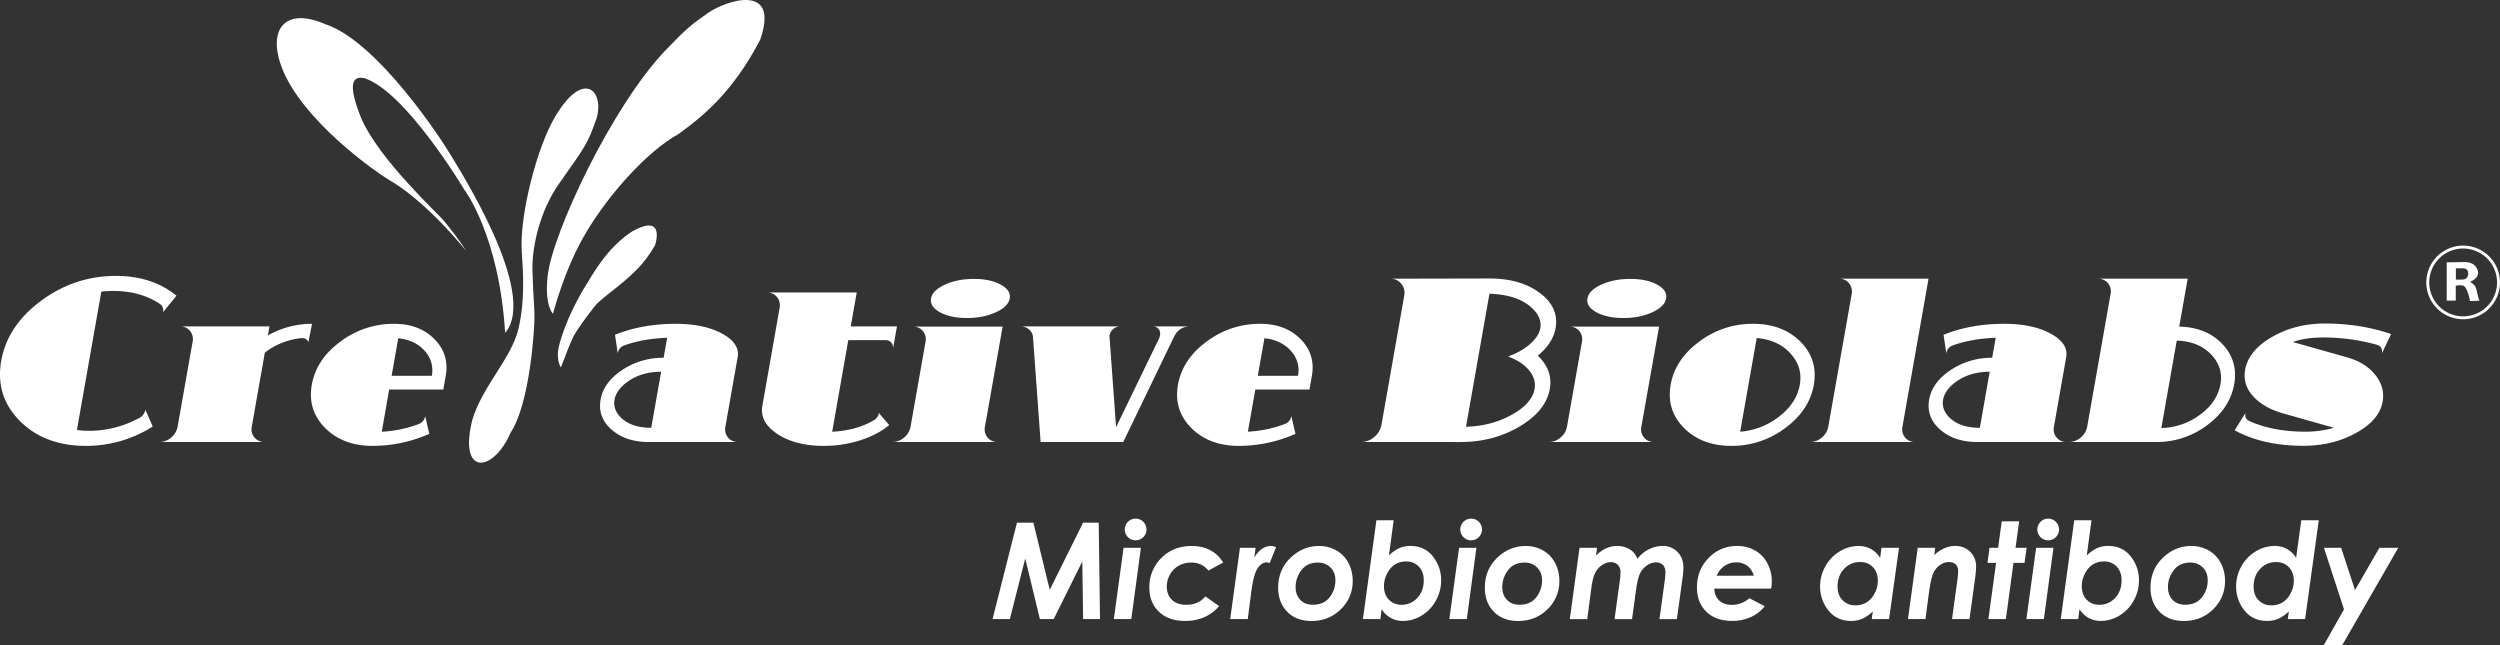
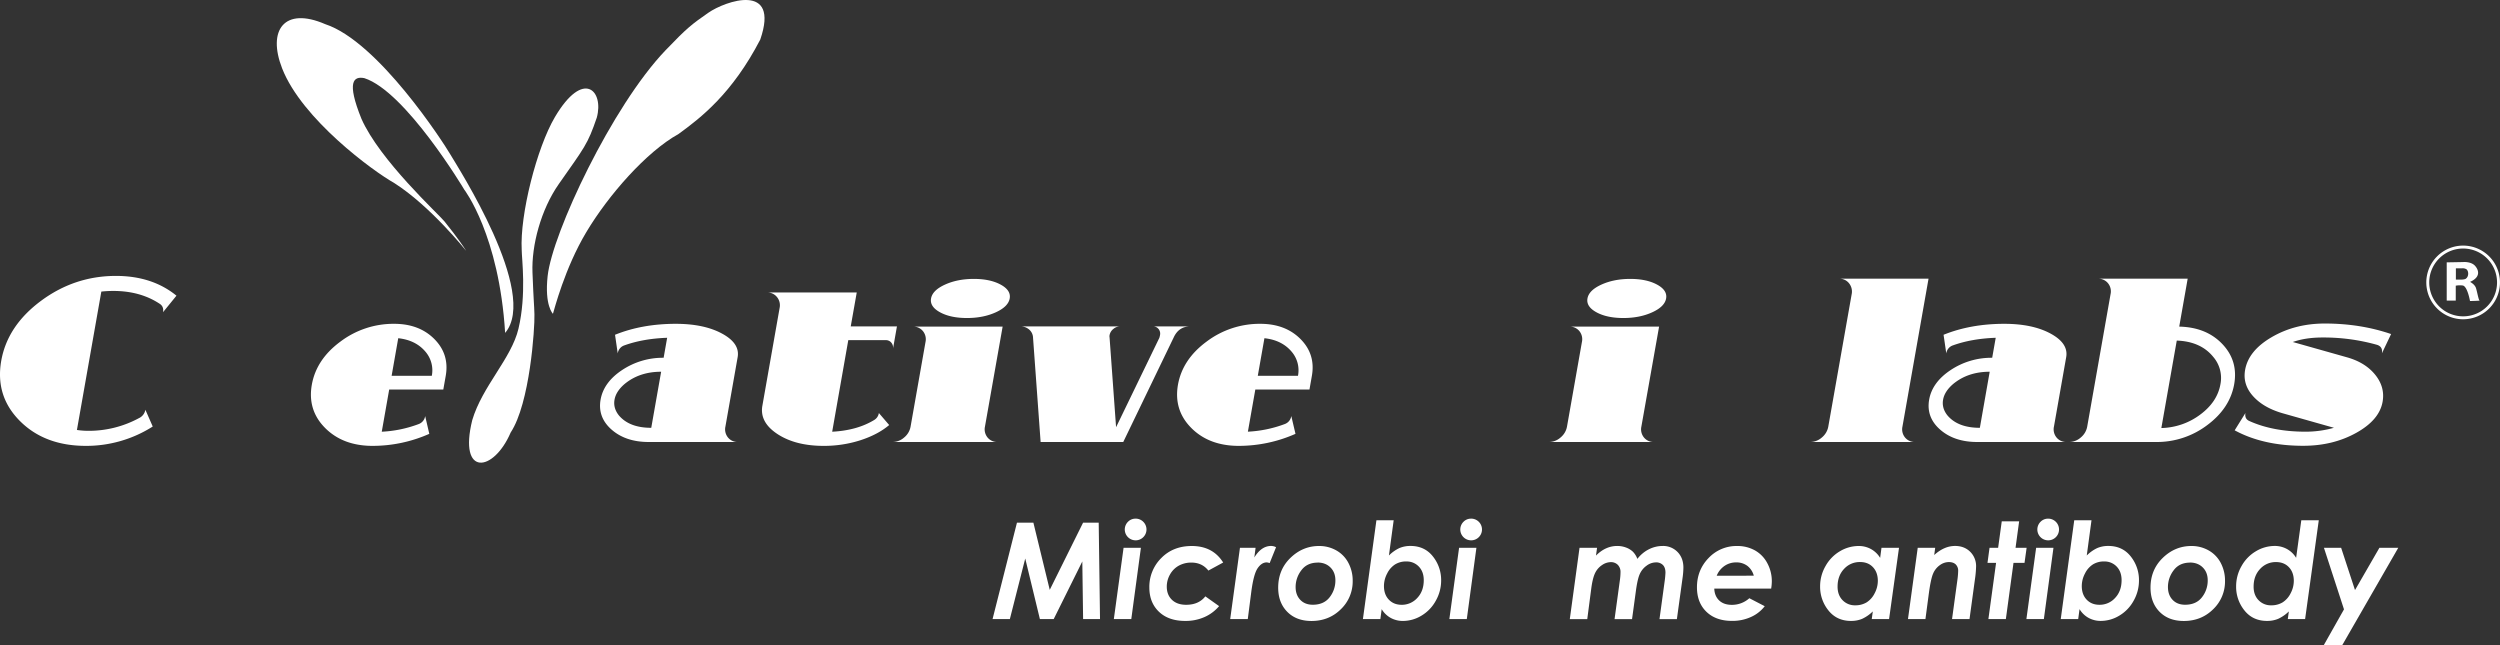
<svg xmlns="http://www.w3.org/2000/svg" viewBox="0 0 2559.53 660.53">
  <rect x="0" y="0" width="2559.53" height="660.53" fill="#333333" stroke="none" />
  <defs>
    <style>.cls-1{fill:#fff;}.cls-2{fill:none;stroke:#fff;stroke-miterlimit:10;stroke-width:3px;}</style>
  </defs>
  <g id="图层_2" data-name="图层 2">
    <g id="图层_1-2" data-name="图层 1">
      <path class="cls-1" d="M477.28,256.82S440.86,211,403.36,187.21c-21.17-11.83-94.17-65.16-114.5-117.16C273.54,30.88,291,6.55,333,24.74,387.19,42.55,453.9,145.85,461,158c7.69,13.12,91,142.17,56.16,182.84C511,240.51,475.36,194.19,475.36,194.19,474.93,193.48,415.27,93.61,373,80c-11-2.15-18.34,3.51-3,41.5,18.66,42.5,79.13,97.82,85,105.11C469.44,244.51,475.82,254.5,477.28,256.82Z" />
-       <path class="cls-1" d="M574,375.84s-4.55-7.39-2.14-19.51c1.18-6,8.64-33.5,29.3-66.34,11-18.28,23.89-38.41,46-53,34.84-19.44,23.5,14,23.5,14a120.39,120.39,0,0,1-16.83,23c-16.45,17.16-31.58,26.36-42.5,36.84-2.43,2.34-16.59,20.71-23.2,31.8C583.26,350.83,573.56,379.63,574,375.84Z" />
      <path class="cls-1" d="M566.11,321.26s-8.75-8.25-5.42-38.75c4.79-43.78,65.91-173.8,120.67-231,22.33-23.33,27-26.68,43.67-38.34C742.69.83,798.69-18.49,778.36,40.51c-28.67,55.33-61,80.23-83.67,96.66-33,18.34-71.75,62.59-94.33,100.34C578,274.84,567.32,317.66,566.11,321.26Z" />
      <path class="cls-1" d="M611,120.42c-9.42,27.59-12.41,30.2-38.84,67.92-18.4,26.25-28.07,63-27,90.56,1.22,31.58,1.67,31.28,2,42.91.44,14.23-4.67,91.34-24.33,121-17.52,40.86-53.69,45.53-39.34-12.67,10.34-34.82,40.12-63.1,47.34-93.66,8.33-35.29,3.31-71.65,3.31-80.48-2-36,15.37-104.61,34-136.18C597.54,70.15,618.53,93.18,611,120.42Z" />
      <path class="cls-1" d="M166.9,319.65c.67-3.82-.44-6.67-3.33-8.58q-19.89-13.2-47.61-13.2a112.42,112.42,0,0,0-12.21.66l-25,141.68a81.85,81.85,0,0,0,11.95.88,107.92,107.92,0,0,0,51.57-13,11.57,11.57,0,0,0,6.57-8.58l7.53,17.16A126.57,126.57,0,0,1,88,456.49q-42.24,0-67.66-25.52T1.27,369.37Q7.6,333.51,42,308t76.66-25.52q37.17,0,62,20.24Z" />
-       <path class="cls-1" d="M257.8,436.69a13,13,0,0,0,13.27,15.84H163.27a18.13,18.13,0,0,0,12-4.62,18.6,18.6,0,0,0,6.6-11.22L197.19,350a13.22,13.22,0,0,0-2.65-11.22,12.74,12.74,0,0,0-10.4-4.62h91.74l-1.63,9.24a92,92,0,0,1,45.22-11.88l-3.74,18.7a6.65,6.65,0,0,0-7.44-4A73.1,73.1,0,0,0,271.15,361Z" />
      <path class="cls-1" d="M439.52,444.17a143.35,143.35,0,0,1-58,12.32q-30.36,0-48.59-18.26T319.23,394q4.57-26,29.24-44.22a90.25,90.25,0,0,1,55-18.26q25.74,0,41.25,15.62t11.63,37.62l-2.49,14.08H398.45L390.85,442a124.39,124.39,0,0,0,37.44-7.7,10.3,10.3,0,0,0,7-8.36Zm-3.7-83.82q-10-12.11-28.1-14.08l-6.78,38.5h41.14A29.24,29.24,0,0,0,435.82,360.35Z" />
      <path class="cls-1" d="M745.32,447.91a12.74,12.74,0,0,0,10.4,4.62H664.2q-23.55,0-38-12.65t-11.31-30.69q3.15-17.82,22.08-30.36a75.16,75.16,0,0,1,42.47-12.54l3.6-20.46q-24.57.87-43.59,7.7a10,10,0,0,0-7,8.36l-2.78-19.14q27.72-11.22,62.26-11.22,28.82,0,47.29,10t16,24.09l-12.53,71.06A13.22,13.22,0,0,0,745.32,447.91Zm-68.43-67.32q-22.44,0-37.67,12.76-8.58,7.47-10.06,15.84-1.51,8.58,4.43,16.06Q644.32,438,666.76,438Z" />
      <path class="cls-1" d="M910.36,435.15q-11.39,9.68-29.24,15.51a121.55,121.55,0,0,1-37.88,5.83q-28.83,0-47.26-12.1t-15.45-29l17.65-100.1a13.26,13.26,0,0,0-2.66-11.11,12.57,12.57,0,0,0-10.38-4.73h92L871,334.17h47.3l-4.11,23.32a7.83,7.83,0,0,0-1.5-6.49,7.06,7.06,0,0,0-5.89-2.75H868.49L852,442q25.32-1.32,42.8-11.88a10,10,0,0,0,5-7.26Z" />
      <path class="cls-1" d="M1008.43,436.69a13.21,13.21,0,0,0,2.64,11.22,12.77,12.77,0,0,0,10.41,4.62H913.68a18.13,18.13,0,0,0,12-4.62,18.65,18.65,0,0,0,6.6-11.22l15.25-86.46A13.22,13.22,0,0,0,944.91,339a12.74,12.74,0,0,0-10.4-4.62h92ZM962.5,319.76q-10.74-5.83-9.27-14.19t14.27-14.19q12.79-5.83,29.52-5.83t27.46,5.83q10.74,5.82,9.27,14.19t-14.27,14.19q-12.81,5.83-29.52,5.83T962.5,319.76Z" />
      <path class="cls-1" d="M1146.85,334.17a10.74,10.74,0,0,0-7,2.64,10.42,10.42,0,0,0-3.87,6.38,5.43,5.43,0,0,0,0,2.2l6.67,92,44.33-91.57a23.09,23.09,0,0,0,.65-2.64,7.53,7.53,0,0,0-1.52-6.39,7.25,7.25,0,0,0-5.91-2.64h38.5q-11.67,0-16.9,11L1150,452.53H1065.4l-7.76-106.7a11.36,11.36,0,0,0-3.9-8.36,13.32,13.32,0,0,0-9.19-3.3Z" />
      <path class="cls-1" d="M1326.33,444.17a143.38,143.38,0,0,1-58,12.32q-30.36,0-48.59-18.26T1206,394q4.59-26,29.25-44.22a90.25,90.25,0,0,1,55-18.26q25.74,0,41.25,15.62t11.62,37.62l-2.48,14.08h-55.44l-7.6,43.12a124.46,124.46,0,0,0,37.44-7.7,10.3,10.3,0,0,0,7-8.36Zm-3.7-83.82q-10-12.11-28.1-14.08l-6.79,38.5h41.14A29.2,29.2,0,0,0,1322.63,360.35Z" />
-       <path class="cls-1" d="M1393.66,452.53a20.19,20.19,0,0,0,13.34-5.17,20.73,20.73,0,0,0,7.36-12.43l23.28-132a14.68,14.68,0,0,0-3-12.43,14.14,14.14,0,0,0-11.52-5.17l101.9-.22q31.68,0,51.5,14.85t16.1,36q-2.72,15.39-18.17,28.16,15.63,15,12.25,34.1-4,22.44-30.86,38.39t-60.78,15.95Zm154-27.83q20.84-11.55,23.48-26.51,1.74-9.9-5.57-18.92T1544,365q13.88-5.07,22.75-13T1577,335.93q1.55-8.81-5.15-16.94-14.14-17.16-46.94-18.26l-24,136.18Q1526.77,436.25,1547.62,424.7Z" />
      <path class="cls-1" d="M1680.47,436.69a13.25,13.25,0,0,0,2.64,11.22,12.77,12.77,0,0,0,10.41,4.62h-107.8a18.13,18.13,0,0,0,12-4.62,18.65,18.65,0,0,0,6.6-11.22l15.25-86.46A13.22,13.22,0,0,0,1617,339a12.74,12.74,0,0,0-10.4-4.62h92Zm-45.93-116.93q-10.74-5.83-9.27-14.19t14.27-14.19q12.8-5.83,29.52-5.83t27.46,5.83q10.74,5.82,9.27,14.19t-14.27,14.19q-12.8,5.83-29.52,5.83T1634.54,319.76Z" />
-       <path class="cls-1" d="M1710.43,394q4.59-26,29.25-44.22a90.25,90.25,0,0,1,55-18.26q30.36,0,48.59,18.26T1857,394q-4.58,26-29.24,44.22a90.32,90.32,0,0,1-55,18.26q-30.36,0-48.59-18.26T1710.43,394Zm132.22,0q3-17.16-8.06-30.36-12.46-15.4-36.06-17.6L1781.62,442a74.52,74.52,0,0,0,40.17-15.73Q1839.4,412.49,1842.65,394Z" />
      <path class="cls-1" d="M1895.73,301.39a13.54,13.54,0,0,0-2.63-11.33,12.54,12.54,0,0,0-10.38-4.73h91.74l-26.69,151.36a13.18,13.18,0,0,0,2.64,11.22,12.77,12.77,0,0,0,10.41,4.62H1853.24a18.13,18.13,0,0,0,12-4.62,18.7,18.7,0,0,0,6.6-11.22Z" />
      <path class="cls-1" d="M2105.51,447.91a12.75,12.75,0,0,0,10.4,4.62h-91.52q-23.54,0-38-12.65t-11.3-30.69q3.14-17.82,22.07-30.36a75.19,75.19,0,0,1,42.47-12.54l3.61-20.46q-24.59.87-43.6,7.7a10,10,0,0,0-7,8.36l-2.79-19.14q27.72-11.22,62.26-11.22,28.82,0,47.29,10t16,24.09l-12.53,71.06A13.18,13.18,0,0,0,2105.51,447.91Zm-68.43-67.32q-22.44,0-37.67,12.76-8.58,7.47-10.05,15.84-1.52,8.58,4.42,16.06Q2004.51,438,2027,438Z" />
      <path class="cls-1" d="M2275.23,352.21q16.38,17.16,12.16,41.14Q2283,418,2259.76,435.26a85.4,85.4,0,0,1-52.11,17.27h-89.32a18.17,18.17,0,0,0,12-4.62,18.64,18.64,0,0,0,6.59-11.22l23.9-135.52a13.18,13.18,0,0,0-2.64-11.22,12.77,12.77,0,0,0-10.41-4.62h92l-8.65,49.06Q2258.86,335,2275.23,352.21Zm-22.77,72.38q17.63-13,20.85-31.24a33,33,0,0,0-7.53-28.16q-12.8-15.62-37.18-16.5l-15.79,89.54A68.87,68.87,0,0,0,2252.46,424.59Z" />
      <path class="cls-1" d="M2298.91,422.83q-1,5.94,3.84,8.14,24.24,11,57.9,11a106.34,106.34,0,0,0,28.86-4l-53-15q-19.45-5.71-30-17.6t-7.95-26.62q3.48-19.8,27.38-33.66t54.25-13.86q36.32,0,67.84,10.78l-9.43,19.8q1.2-6.83-5.05-8.8a202.4,202.4,0,0,0-55.88-7.48q-17.16,0-30.29,4.62l55.32,15.62q18.87,5.28,29.07,17.93t7.56,27.61q-3.28,18.71-27.07,31.9t-54.14,13.2q-41.15,0-70.24-15.84Z" />
      <path class="cls-2" d="M2558,289.16a36.21,36.21,0,1,1-36.2-36.21A36.2,36.2,0,0,1,2558,289.16Z" />
      <path class="cls-1" d="M2538.61,307.61c-1-.37-2.34-8.25-3.59-12.45s-6.16-6.55-6.16-6.55c11.25-5,8.9-12.19,5.16-16.42-4.1-4.64-12.19-3.89-12.19-3.89l-16.85.31v39.17h9.25V292.49a23.29,23.29,0,0,1,7-.21c4.92.46,7.59,15.91,7.59,15.91S2539.61,308,2538.61,307.61ZM2524.94,285c-1,1.25-4.79,1.25-4.79,1.25h-5.79V274.69s4.85,0,6.62,0a7.45,7.45,0,0,1,3.67.71C2527.44,276.61,2527.9,282.61,2524.94,285Z" />
      <path class="cls-1" d="M1041.17,535.13H1058l16.74,68.77,34.12-68.77h16l1.34,98.69h-17.31l-.81-59-29.29,59h-14.14l-15-62-15.75,62h-17.71Z" />
      <path class="cls-1" d="M1150.33,560.83h17.74l-9.84,73h-17.87Zm12.3-29.85a11.11,11.11,0,1,1-7.81,3.25A10.66,10.66,0,0,1,1162.63,531Z" />
      <path class="cls-1" d="M1252.3,575.92l-15.15,8.24q-6.45-8.16-17.3-8.17a26.22,26.22,0,0,0-12.94,3.12,23,23,0,0,0-9,9,24.87,24.87,0,0,0-3.35,12.46q0,8.43,5.3,13.53t14.55,5.09q12.8,0,19.64-8.64l14.08,10a41.41,41.41,0,0,1-14.87,11.16,47.43,47.43,0,0,1-19.83,4q-17.06,0-26.88-9.39t-9.84-24.82a41.48,41.48,0,0,1,12.15-30.09Q1201,559,1220.15,559,1241.69,559,1252.3,575.92Z" />
      <path class="cls-1" d="M1269.48,560.83h16l-1.28,9.93q7.18-11.81,17.24-11.81a11.42,11.42,0,0,1,5,1.29l-6.56,16.28a10.32,10.32,0,0,0-3-.73q-5.24,0-9.36,6.07t-6.5,24.52l-3.53,27.44h-18Z" />
      <path class="cls-1" d="M1350.42,559a35.28,35.28,0,0,1,17.68,4.5,31.25,31.25,0,0,1,12.37,12.74,38.46,38.46,0,0,1,4.43,18.52,39.28,39.28,0,0,1-12.14,29q-12.15,12-30.06,12-15.56,0-24.82-9.42t-9.26-24.66q0-18.37,12.55-30.52T1350.42,559Zm-1.25,17q-11,0-16.84,7.88a28,28,0,0,0-5.86,17.07q0,8.19,4.79,13.19t12.76,5q11.31,0,17.24-7.61a27.59,27.59,0,0,0,5.93-17.41q0-8.06-5-13.08T1349.17,575.93Z" />
      <path class="cls-1" d="M1413.24,633.82h-17.87l13.82-101.17h17.67L1422,568.73a37.45,37.45,0,0,1,10.81-7.65,28.73,28.73,0,0,1,11.29-2.13q14.39,0,22.87,10.67a38.59,38.59,0,0,1,8.49,24.75A41.86,41.86,0,0,1,1470,615a39.93,39.93,0,0,1-14.6,15.26,36.67,36.67,0,0,1-19.09,5.47,25.69,25.69,0,0,1-12.44-3.08,24.68,24.68,0,0,1-9.29-9Zm26.53-59a21.37,21.37,0,0,0-11.4,3,23.06,23.06,0,0,0-8.16,9.3,27.56,27.56,0,0,0-3.3,12.9q0,8.64,5,13.9T1435,619.2a21.17,21.17,0,0,0,16.06-7.05q6.6-7,6.6-18.18,0-8.58-5-13.85A17,17,0,0,0,1439.77,574.85Z" />
      <path class="cls-1" d="M1493.83,560.83h17.74l-9.84,73h-17.87Zm12.3-29.85a11.11,11.11,0,1,1-7.81,3.25A10.66,10.66,0,0,1,1506.13,531Z" />
-       <path class="cls-1" d="M1562,559a35.28,35.28,0,0,1,17.68,4.5,31.25,31.25,0,0,1,12.37,12.74,38.46,38.46,0,0,1,4.43,18.52,39.28,39.28,0,0,1-12.14,29q-12.15,12-30.06,12-15.55,0-24.82-9.42t-9.26-24.66q0-18.37,12.55-30.52T1562,559Zm-1.25,17q-11,0-16.84,7.88a28,28,0,0,0-5.86,17.07q0,8.19,4.79,13.19t12.76,5q11.31,0,17.24-7.61a27.59,27.59,0,0,0,5.93-17.41q0-8.06-5-13.08T1560.77,575.93Z" />
      <path class="cls-1" d="M1617.14,560.83h17.95l-1.1,8q9.72-9.85,21.8-9.86a24.91,24.91,0,0,1,9.15,1.67,20.34,20.34,0,0,1,6.91,4.28,21.26,21.26,0,0,1,4.52,7.28,34.13,34.13,0,0,1,11.81-9.85,31.16,31.16,0,0,1,14.08-3.38,20.43,20.43,0,0,1,15.22,6.15q6,6.15,6,16a80.06,80.06,0,0,1-.67,9.2l-6,43.56H1699l5.12-37.5a97.45,97.45,0,0,0,1-10.06c0-3.45-.86-6.06-2.59-7.85a9.69,9.69,0,0,0-7.31-2.69,16.2,16.2,0,0,0-9.26,3.26,20.85,20.85,0,0,0-7.14,8.66q-2.46,5.4-4.14,18.56l-3.77,27.62H1653l5.43-39.71a61.57,61.57,0,0,0,.67-8.29,10.3,10.3,0,0,0-2.76-7.57,9.79,9.79,0,0,0-7.28-2.79,16.19,16.19,0,0,0-8.87,3,20.3,20.3,0,0,0-7.08,8.13q-2.52,5.14-3.94,15.75l-4.11,31.5h-17.88Z" />
      <path class="cls-1" d="M1791,612.46l15.76,8.17a36.51,36.51,0,0,1-14,11,45.72,45.72,0,0,1-19.43,4.05q-16.69,0-26.33-9.39t-9.63-25q0-17.77,12-30.09A39.2,39.2,0,0,1,1778.45,559a36.69,36.69,0,0,1,18.28,4.5,31.93,31.93,0,0,1,12.65,13.08,38.62,38.62,0,0,1,4.63,18.65,48.84,48.84,0,0,1-.67,7.38H1755.1q.27,7.61,5,12.13t13.05,4.51A26.5,26.5,0,0,0,1791,612.46Zm4.56-23.05a18.83,18.83,0,0,0-6.71-10.16,18.56,18.56,0,0,0-11.34-3.46,20.83,20.83,0,0,0-11.87,3.56,22,22,0,0,0-8.05,10.06Z" />
      <path class="cls-1" d="M1926.29,560.83h17.94l-10.18,73h-17.73l1.07-7.84a39,39,0,0,1-10.91,7.58,29,29,0,0,1-11.39,2.14q-14.5,0-23.07-10.67a38.47,38.47,0,0,1-8.57-24.82,41.43,41.43,0,0,1,5.48-20.56,40.21,40.21,0,0,1,14.72-15.23A37.35,37.35,0,0,1,1903,559a25.72,25.72,0,0,1,12.48,3.11,25.37,25.37,0,0,1,9.44,9.05Zm-26.9,58.9a22.14,22.14,0,0,0,11.55-2.94,23,23,0,0,0,8.27-9.24,27.25,27.25,0,0,0,3.34-12.86q0-8.69-5-14t-13.27-5.27a21.57,21.57,0,0,0-16.27,7q-6.68,7.05-6.68,18.18,0,8.6,5.06,13.82A17.33,17.33,0,0,0,1899.39,619.73Z" />
      <path class="cls-1" d="M1963.39,560.83h17.88l-1,7.41q10.27-9.29,21.36-9.29,9.47,0,15.51,6a20.49,20.49,0,0,1,6,15.15,106.38,106.38,0,0,1-1.15,12.82l-5.58,40.89h-17.88l5.46-39.91a80,80,0,0,0,.8-9.26,8.91,8.91,0,0,0-2.52-6.81q-2.54-2.39-7.17-2.38a15.8,15.8,0,0,0-9,3.12,19.92,19.92,0,0,0-6.94,8.65q-2.42,5.53-4.44,20.76l-3.43,25.83h-17.88Z" />
      <path class="cls-1" d="M2049.42,533.73h17.8l-3.68,27.1h11.34l-2.15,15.43h-11.29l-7.82,57.56h-17.88l7.87-57.56h-8.79l2.08-15.43h8.81Z" />
      <path class="cls-1" d="M2084.62,560.83h17.74l-9.83,73h-17.88ZM2096.93,531a11.1,11.1,0,1,1-7.82,3.25A10.64,10.64,0,0,1,2096.93,531Z" />
      <path class="cls-1" d="M2127.68,633.82h-17.87l13.82-101.17h17.67l-4.86,36.08a37.62,37.62,0,0,1,10.82-7.65,28.73,28.73,0,0,1,11.29-2.13q14.38,0,22.87,10.67a38.59,38.59,0,0,1,8.49,24.75,41.86,41.86,0,0,1-5.43,20.6,39.93,39.93,0,0,1-14.6,15.26,36.67,36.67,0,0,1-19.09,5.47,25.69,25.69,0,0,1-12.44-3.08,24.68,24.68,0,0,1-9.29-9Zm26.53-59a21.37,21.37,0,0,0-11.4,3,23.06,23.06,0,0,0-8.16,9.3,27.56,27.56,0,0,0-3.3,12.9q0,8.64,5,13.9t13.1,5.26a21.17,21.17,0,0,0,16.06-7.05q6.6-7,6.6-18.18,0-8.58-5-13.85A17,17,0,0,0,2154.21,574.85Z" />
      <path class="cls-1" d="M2243.52,559a35.24,35.24,0,0,1,17.67,4.5,31.27,31.27,0,0,1,12.38,12.74,38.58,38.58,0,0,1,4.43,18.52,39.28,39.28,0,0,1-12.14,29q-12.15,12-30.06,12-15.57,0-24.82-9.42t-9.26-24.66q0-18.37,12.55-30.52T2243.52,559Zm-1.25,17q-11,0-16.84,7.88a28,28,0,0,0-5.86,17.07q0,8.19,4.78,13.19t12.76,5q11.32,0,17.25-7.61a27.59,27.59,0,0,0,5.93-17.41q0-8.06-5-13.08T2242.27,575.93Z" />
      <path class="cls-1" d="M2356.1,532.65H2374l-14,101.17h-17.73l1.08-7.84a39.14,39.14,0,0,1-10.92,7.58A29,29,0,0,1,2321,635.7q-14.51,0-23.07-10.67a38.47,38.47,0,0,1-8.56-24.82,41.32,41.32,0,0,1,5.48-20.56,40.11,40.11,0,0,1,14.71-15.23,37.35,37.35,0,0,1,19.32-5.47,25.72,25.72,0,0,1,12.48,3.11,25.3,25.3,0,0,1,9.44,9.05Zm-30.78,87.08a22,22,0,0,0,11.52-2.94,23,23,0,0,0,8.26-9.25,27.21,27.21,0,0,0,3.33-12.86q0-8.67-5-13.95t-13.24-5.27a21.5,21.5,0,0,0-16.24,7q-6.67,7.05-6.68,18.18,0,8.6,5.06,13.82A17.27,17.27,0,0,0,2325.32,619.73Z" />
      <path class="cls-1" d="M2379.27,560.83h17.61l14.2,43.3,25-43.3h19.3L2398,660.53H2379.1l20.71-36.67Z" />
    </g>
  </g>
</svg>